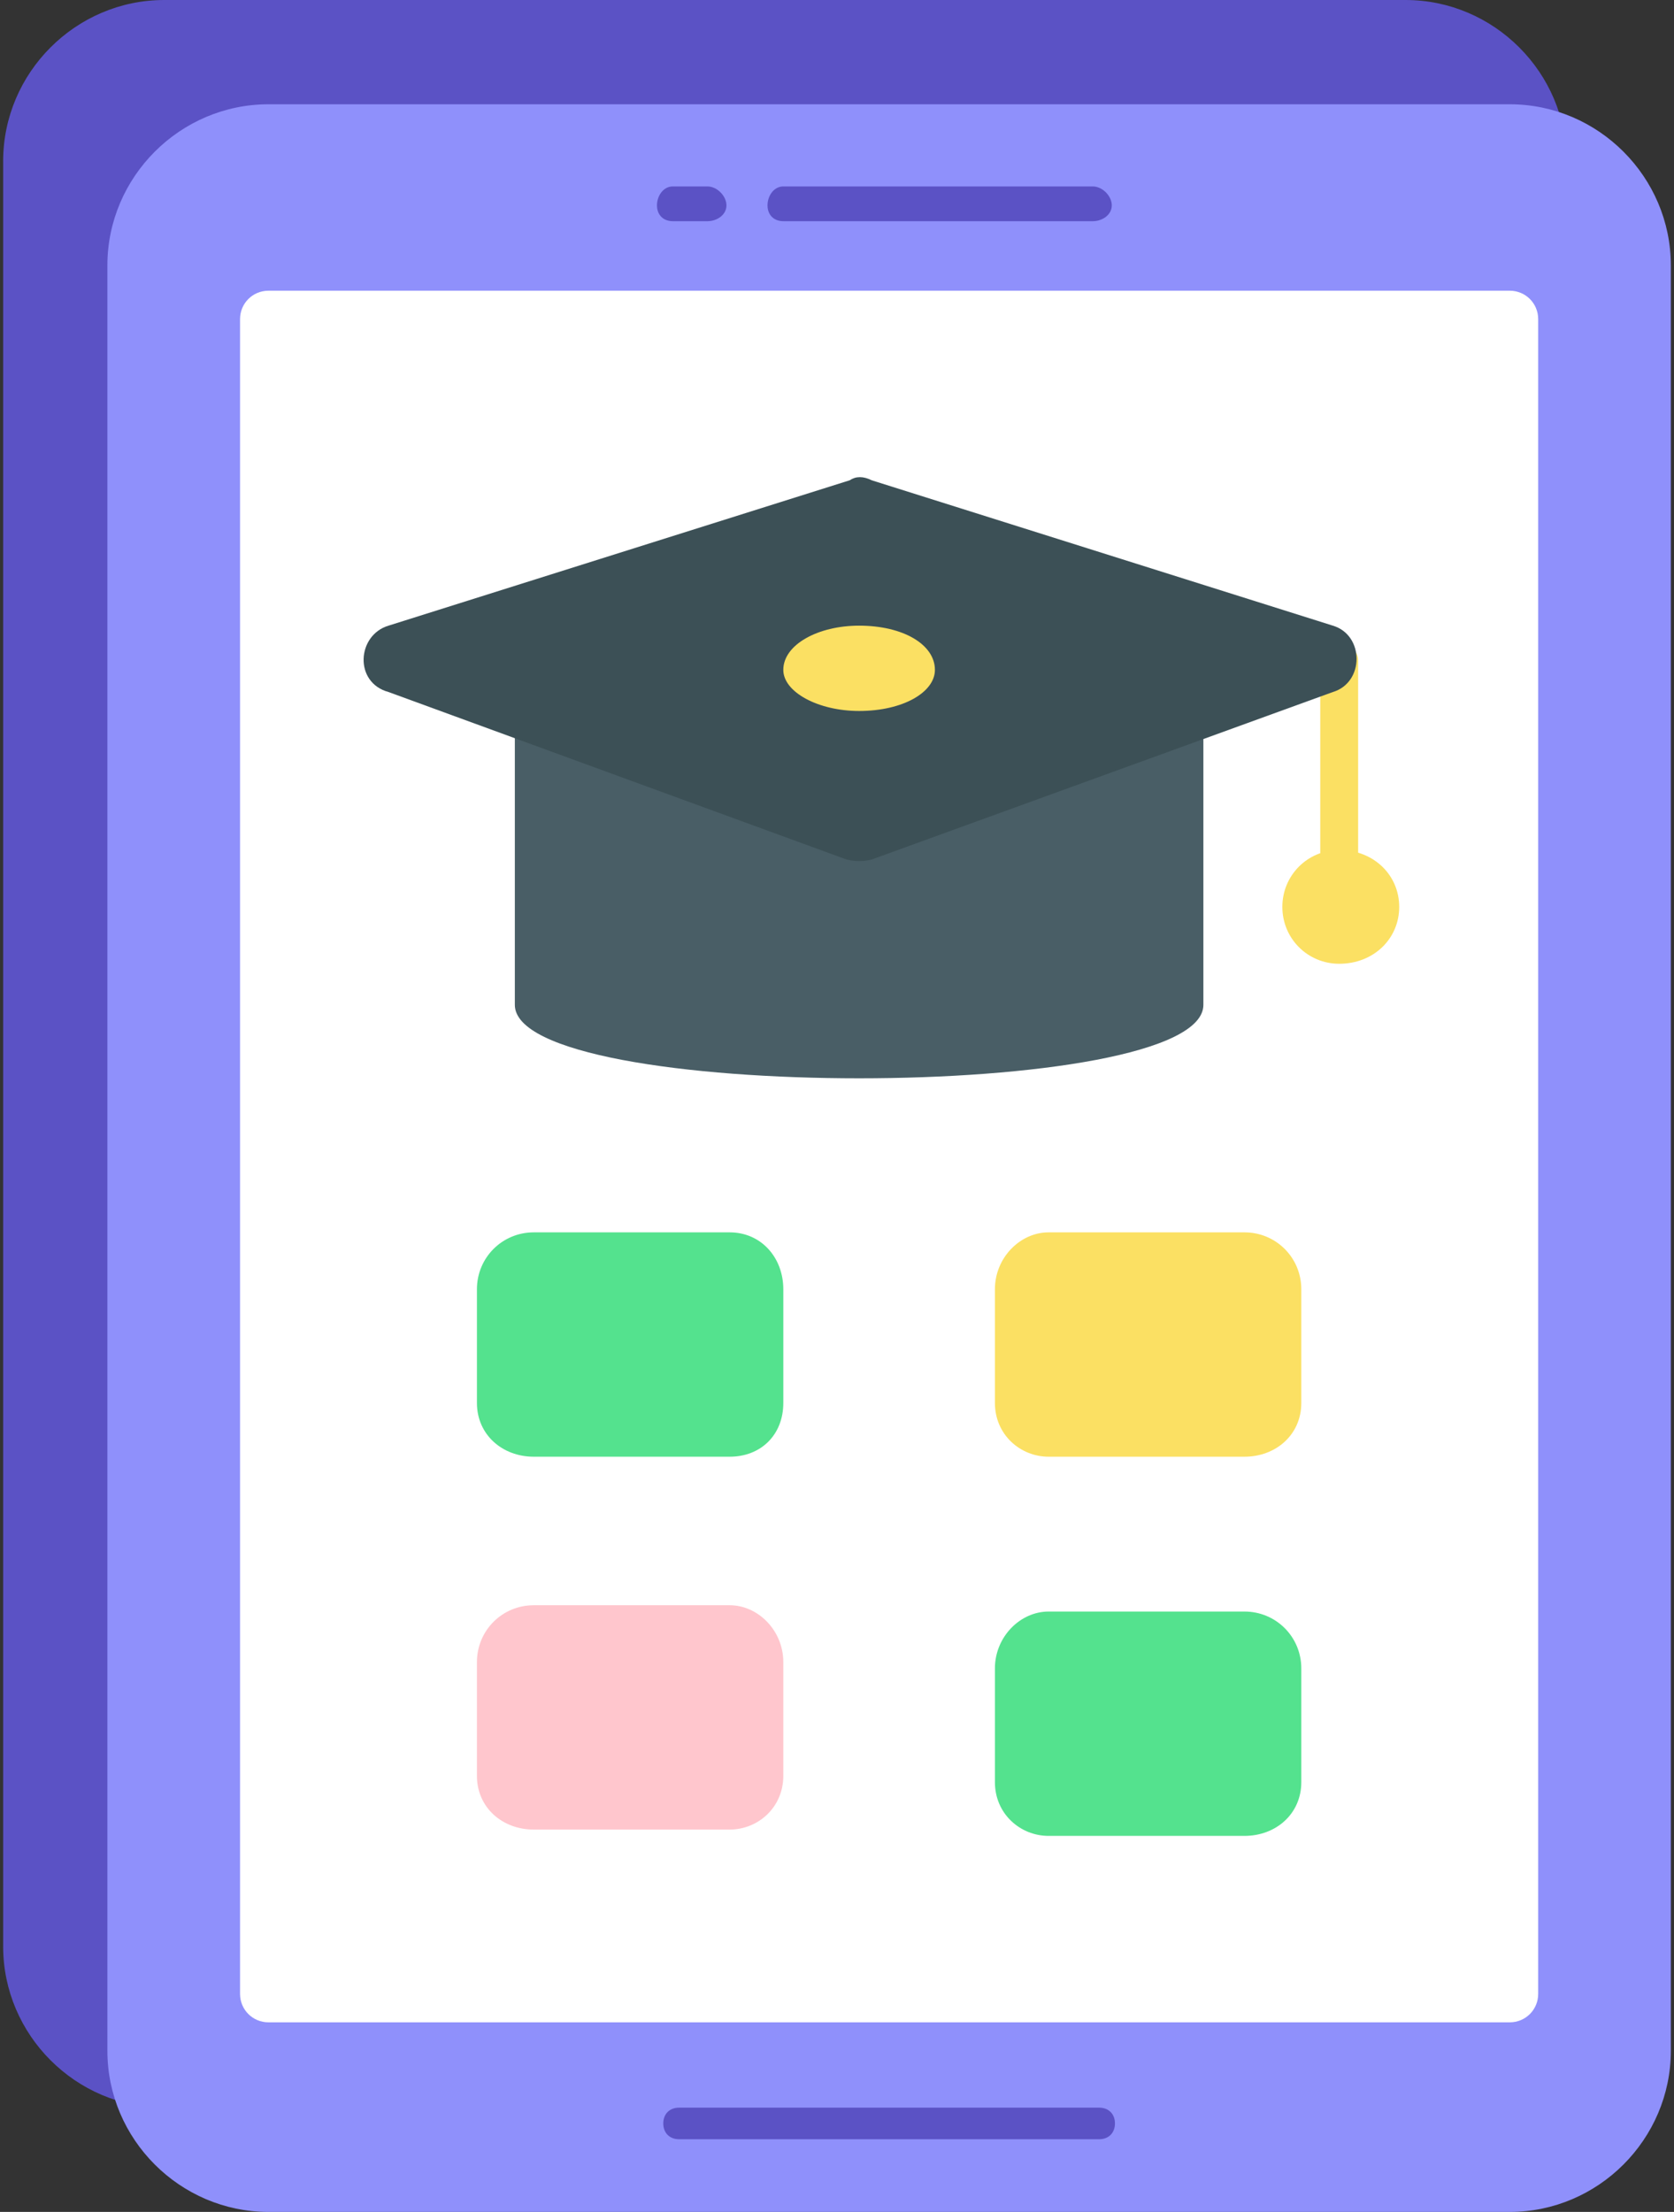
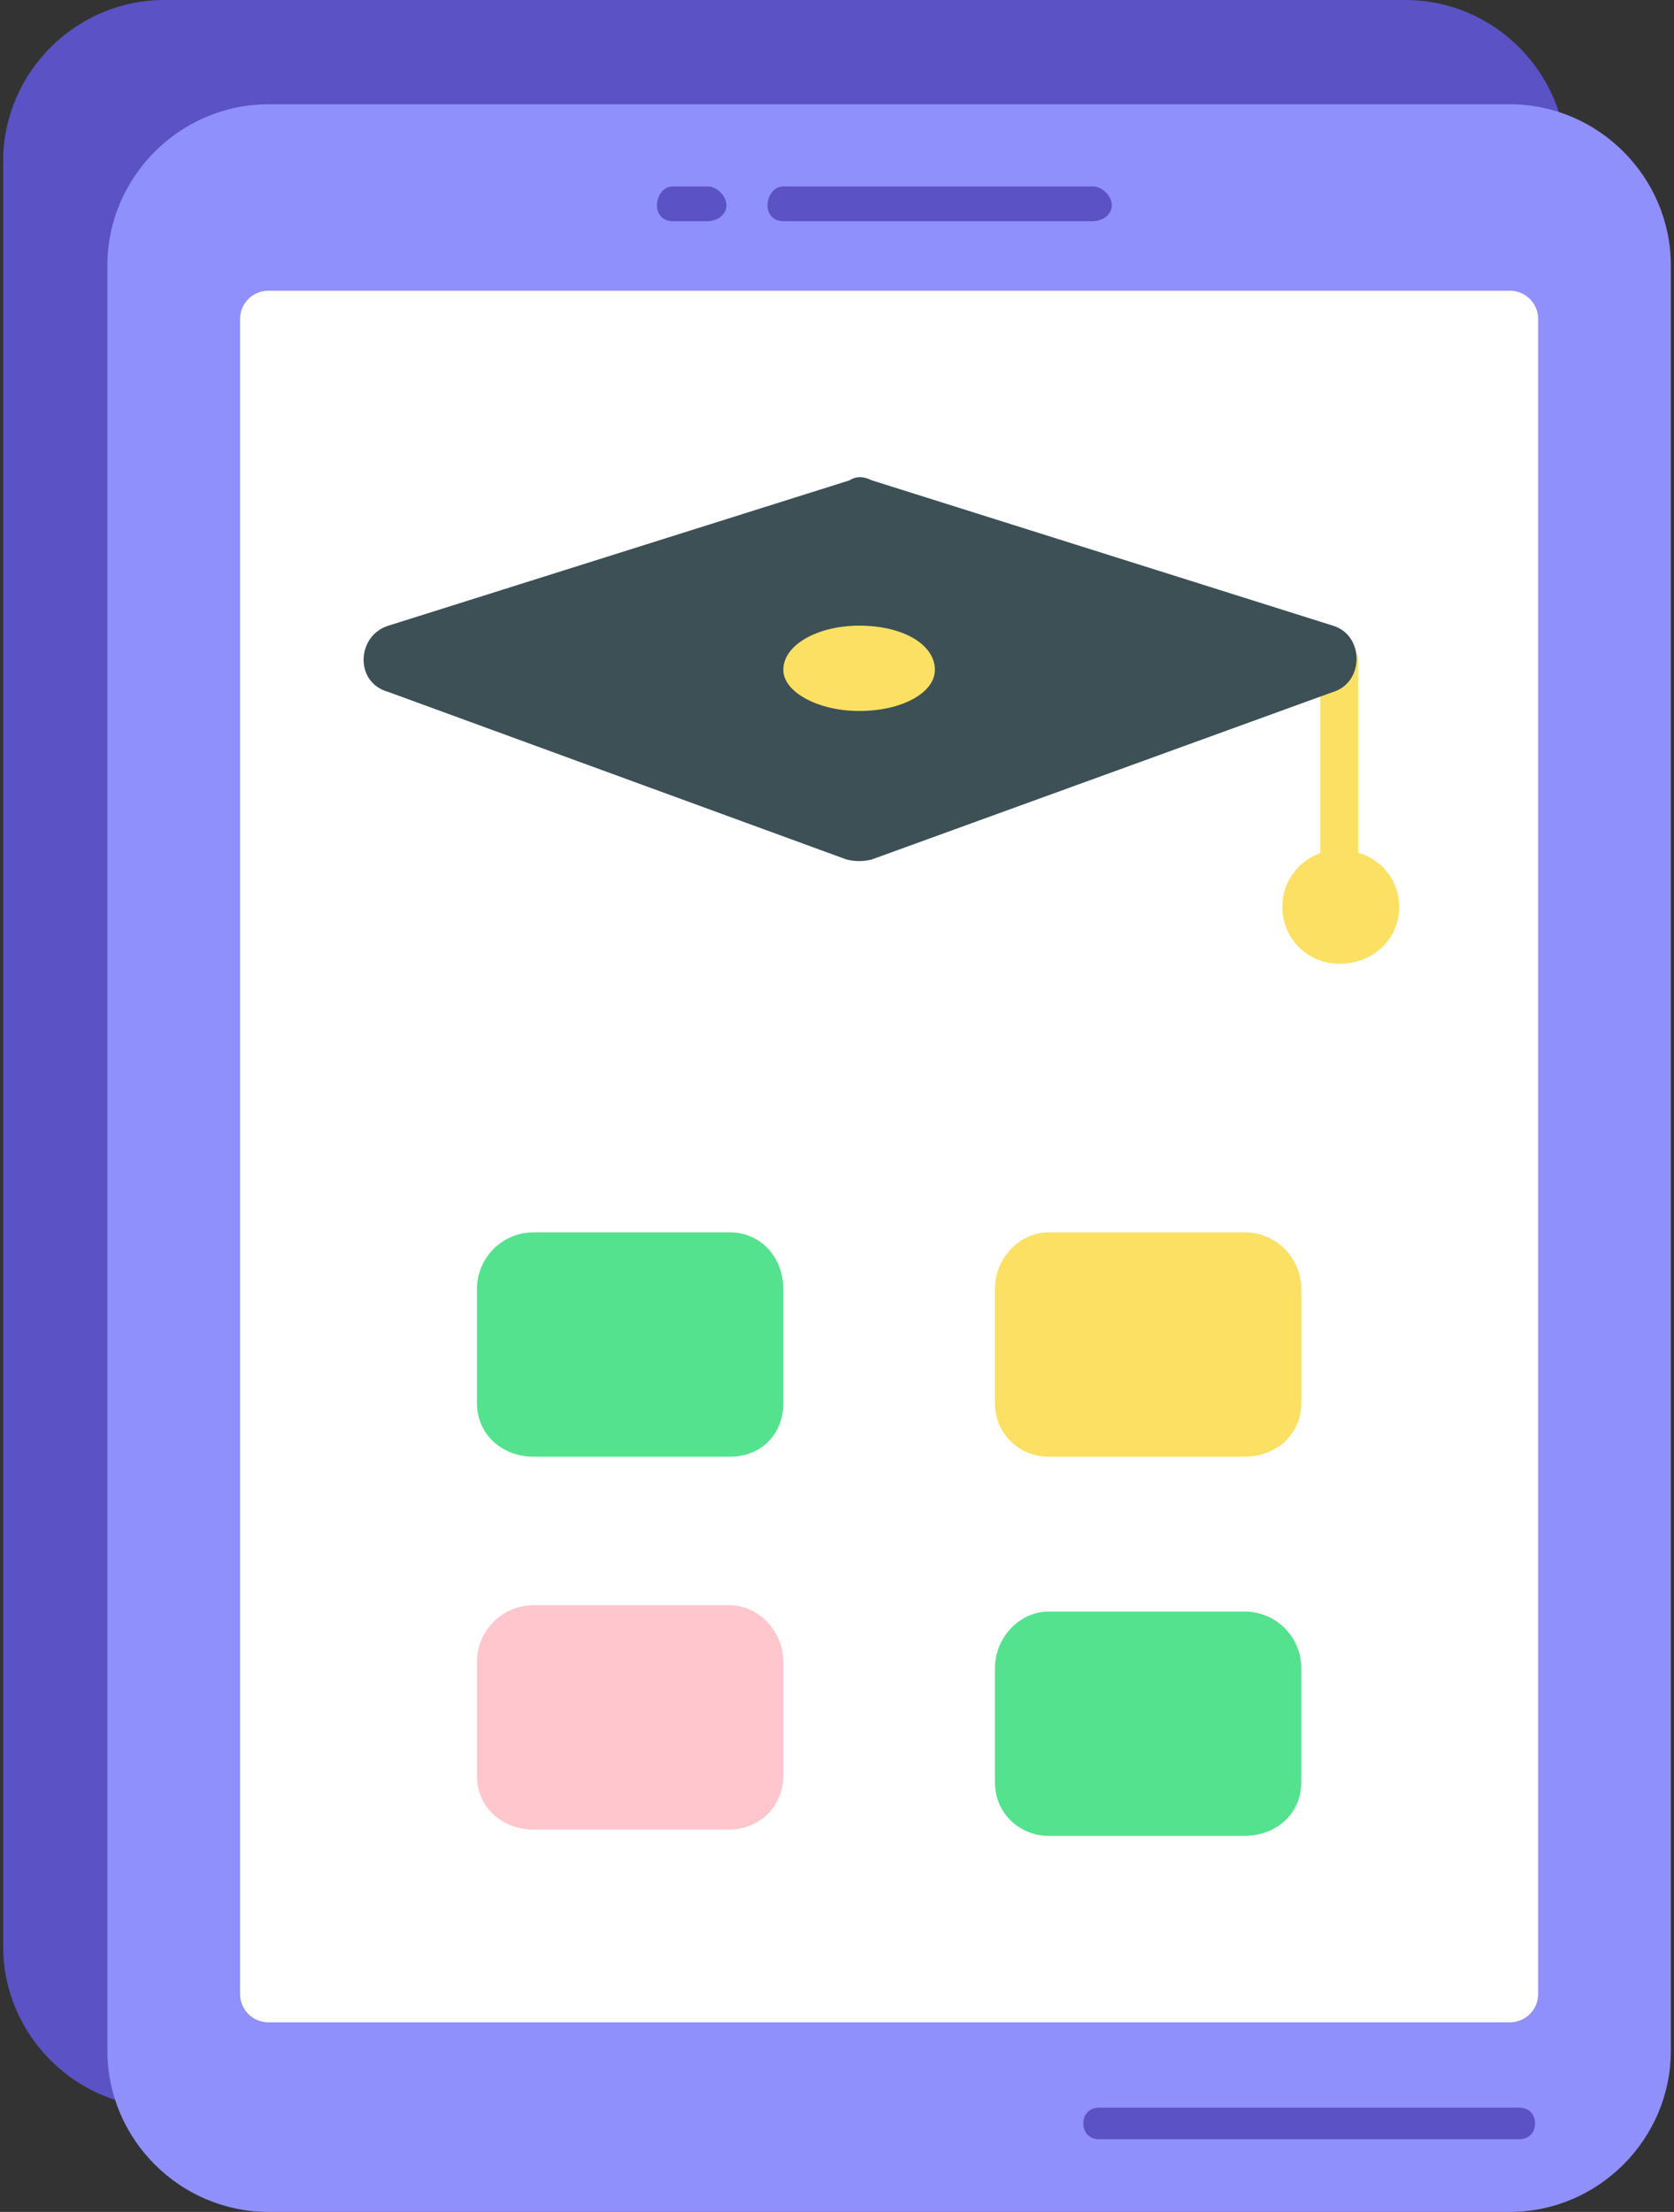
<svg xmlns="http://www.w3.org/2000/svg" version="1.2" viewBox="0 0 53 70" width="53" height="70">
  <rect x="0" y="0" width="53" height="70" fill="#333333" stroke="none" />
  <style>.a{fill:#5b52c5}.b{fill:#8f90fb}.c{fill:#fff}.d{fill:#495e66}.e{fill:#fbe063}.f{fill:#ffc6cd}.g{fill:#54e28e}.h{fill:#3c5056}</style>
  <path class="a" d="m49.6 5.1v56.5c0 2.8-2.3 5.1-5.1 5.1h-39.3c-2.8 0-5.1-2.3-5.1-5.1v-56.5c0-2.8 2.3-5.1 5.1-5.1h39.3c2.8 0 5.1 2.3 5.1 5.1z" />
  <path class="b" d="m52.9 8.4v56.5c0 2.8-2.3 5.1-5.1 5.1h-39.3c-2.8 0-5.1-2.3-5.1-5.1v-56.5c0-2.8 2.3-5.1 5.1-5.1h39.3c2.8 0 5.1 2.3 5.1 5.1z" />
  <path class="c" d="m8.5 64c-0.5 0-0.9-0.4-0.9-0.9v-53c0-0.5 0.4-0.9 0.9-0.9h39.3c0.5 0 0.9 0.4 0.9 0.9v53c0 0.5-0.4 0.9-0.9 0.9z" />
-   <path class="a" d="m34.8 67.7h-13.3c-0.3 0-0.5-0.2-0.5-0.5 0-0.3 0.2-0.5 0.5-0.5h13.3c0.3 0 0.5 0.2 0.5 0.5 0 0.3-0.2 0.5-0.5 0.5z" />
+   <path class="a" d="m34.8 67.7c-0.3 0-0.5-0.2-0.5-0.5 0-0.3 0.2-0.5 0.5-0.5h13.3c0.3 0 0.5 0.2 0.5 0.5 0 0.3-0.2 0.5-0.5 0.5z" />
  <path class="a" d="m34.6 7h-9.8c-0.3 0-0.5-0.2-0.5-0.5 0-0.3 0.2-0.6 0.5-0.6h9.8c0.3 0 0.6 0.3 0.6 0.6 0 0.3-0.3 0.5-0.6 0.5z" />
  <path class="a" d="m22.4 7h-1.1c-0.3 0-0.5-0.2-0.5-0.5 0-0.3 0.2-0.6 0.5-0.6h1.1c0.3 0 0.6 0.3 0.6 0.6 0 0.3-0.3 0.5-0.6 0.5z" />
-   <path class="d" d="m16.3 21.2v10.6c0 3.1 21.8 3.1 21.8 0v-10.6z" />
  <path class="e" d="m42.4 28.2c-0.3 0-0.6-0.2-0.6-0.5v-6.8c0-0.3 0.3-0.6 0.6-0.6 0.3 0 0.6 0.3 0.6 0.6v6.8c0 0.3-0.3 0.5-0.6 0.5z" />
  <path fill-rule="evenodd" class="e" d="m42.4 30.5c-1 0-1.8-0.8-1.8-1.8 0-1 0.8-1.8 1.8-1.8 1.1 0 1.9 0.8 1.9 1.8 0 1-0.8 1.8-1.9 1.8z" />
  <path class="f" d="m24.8 52.6v3.6c0 1-0.8 1.7-1.7 1.7h-6.2c-1 0-1.8-0.7-1.8-1.7v-3.6c0-1 0.8-1.8 1.8-1.8h6.2c0.9 0 1.7 0.8 1.7 1.8z" />
  <path class="g" d="m41.2 52.8v3.6c0 1-0.8 1.7-1.8 1.7h-6.2c-0.9 0-1.7-0.7-1.7-1.7v-3.6c0-1 0.8-1.8 1.7-1.8h6.2c1 0 1.8 0.8 1.8 1.8z" />
  <path class="g" d="m24.8 40.8v3.6c0 1-0.7 1.7-1.7 1.7h-6.2c-1 0-1.8-0.7-1.8-1.7v-3.6c0-1 0.8-1.8 1.8-1.8h6.2c1 0 1.7 0.8 1.7 1.8z" />
  <path class="e" d="m41.2 40.8v3.6c0 1-0.8 1.7-1.8 1.7h-6.2c-0.9 0-1.7-0.7-1.7-1.7v-3.6c0-1 0.8-1.8 1.7-1.8h6.2c1 0 1.8 0.8 1.8 1.8z" />
  <path class="h" d="m42.2 21.9l-14.6 5.3q-0.4 0.1-0.8 0l-14.5-5.3c-1.1-0.3-1-1.8 0-2.1l14.6-4.6q0.3-0.2 0.7 0l14.6 4.6c1 0.3 1 1.8 0 2.1z" />
  <path fill-rule="evenodd" class="e" d="m27.2 22.5c-1.3 0-2.4-0.6-2.4-1.3 0-0.8 1.1-1.4 2.4-1.4 1.4 0 2.4 0.6 2.4 1.4 0 0.7-1 1.3-2.4 1.3z" />
</svg>